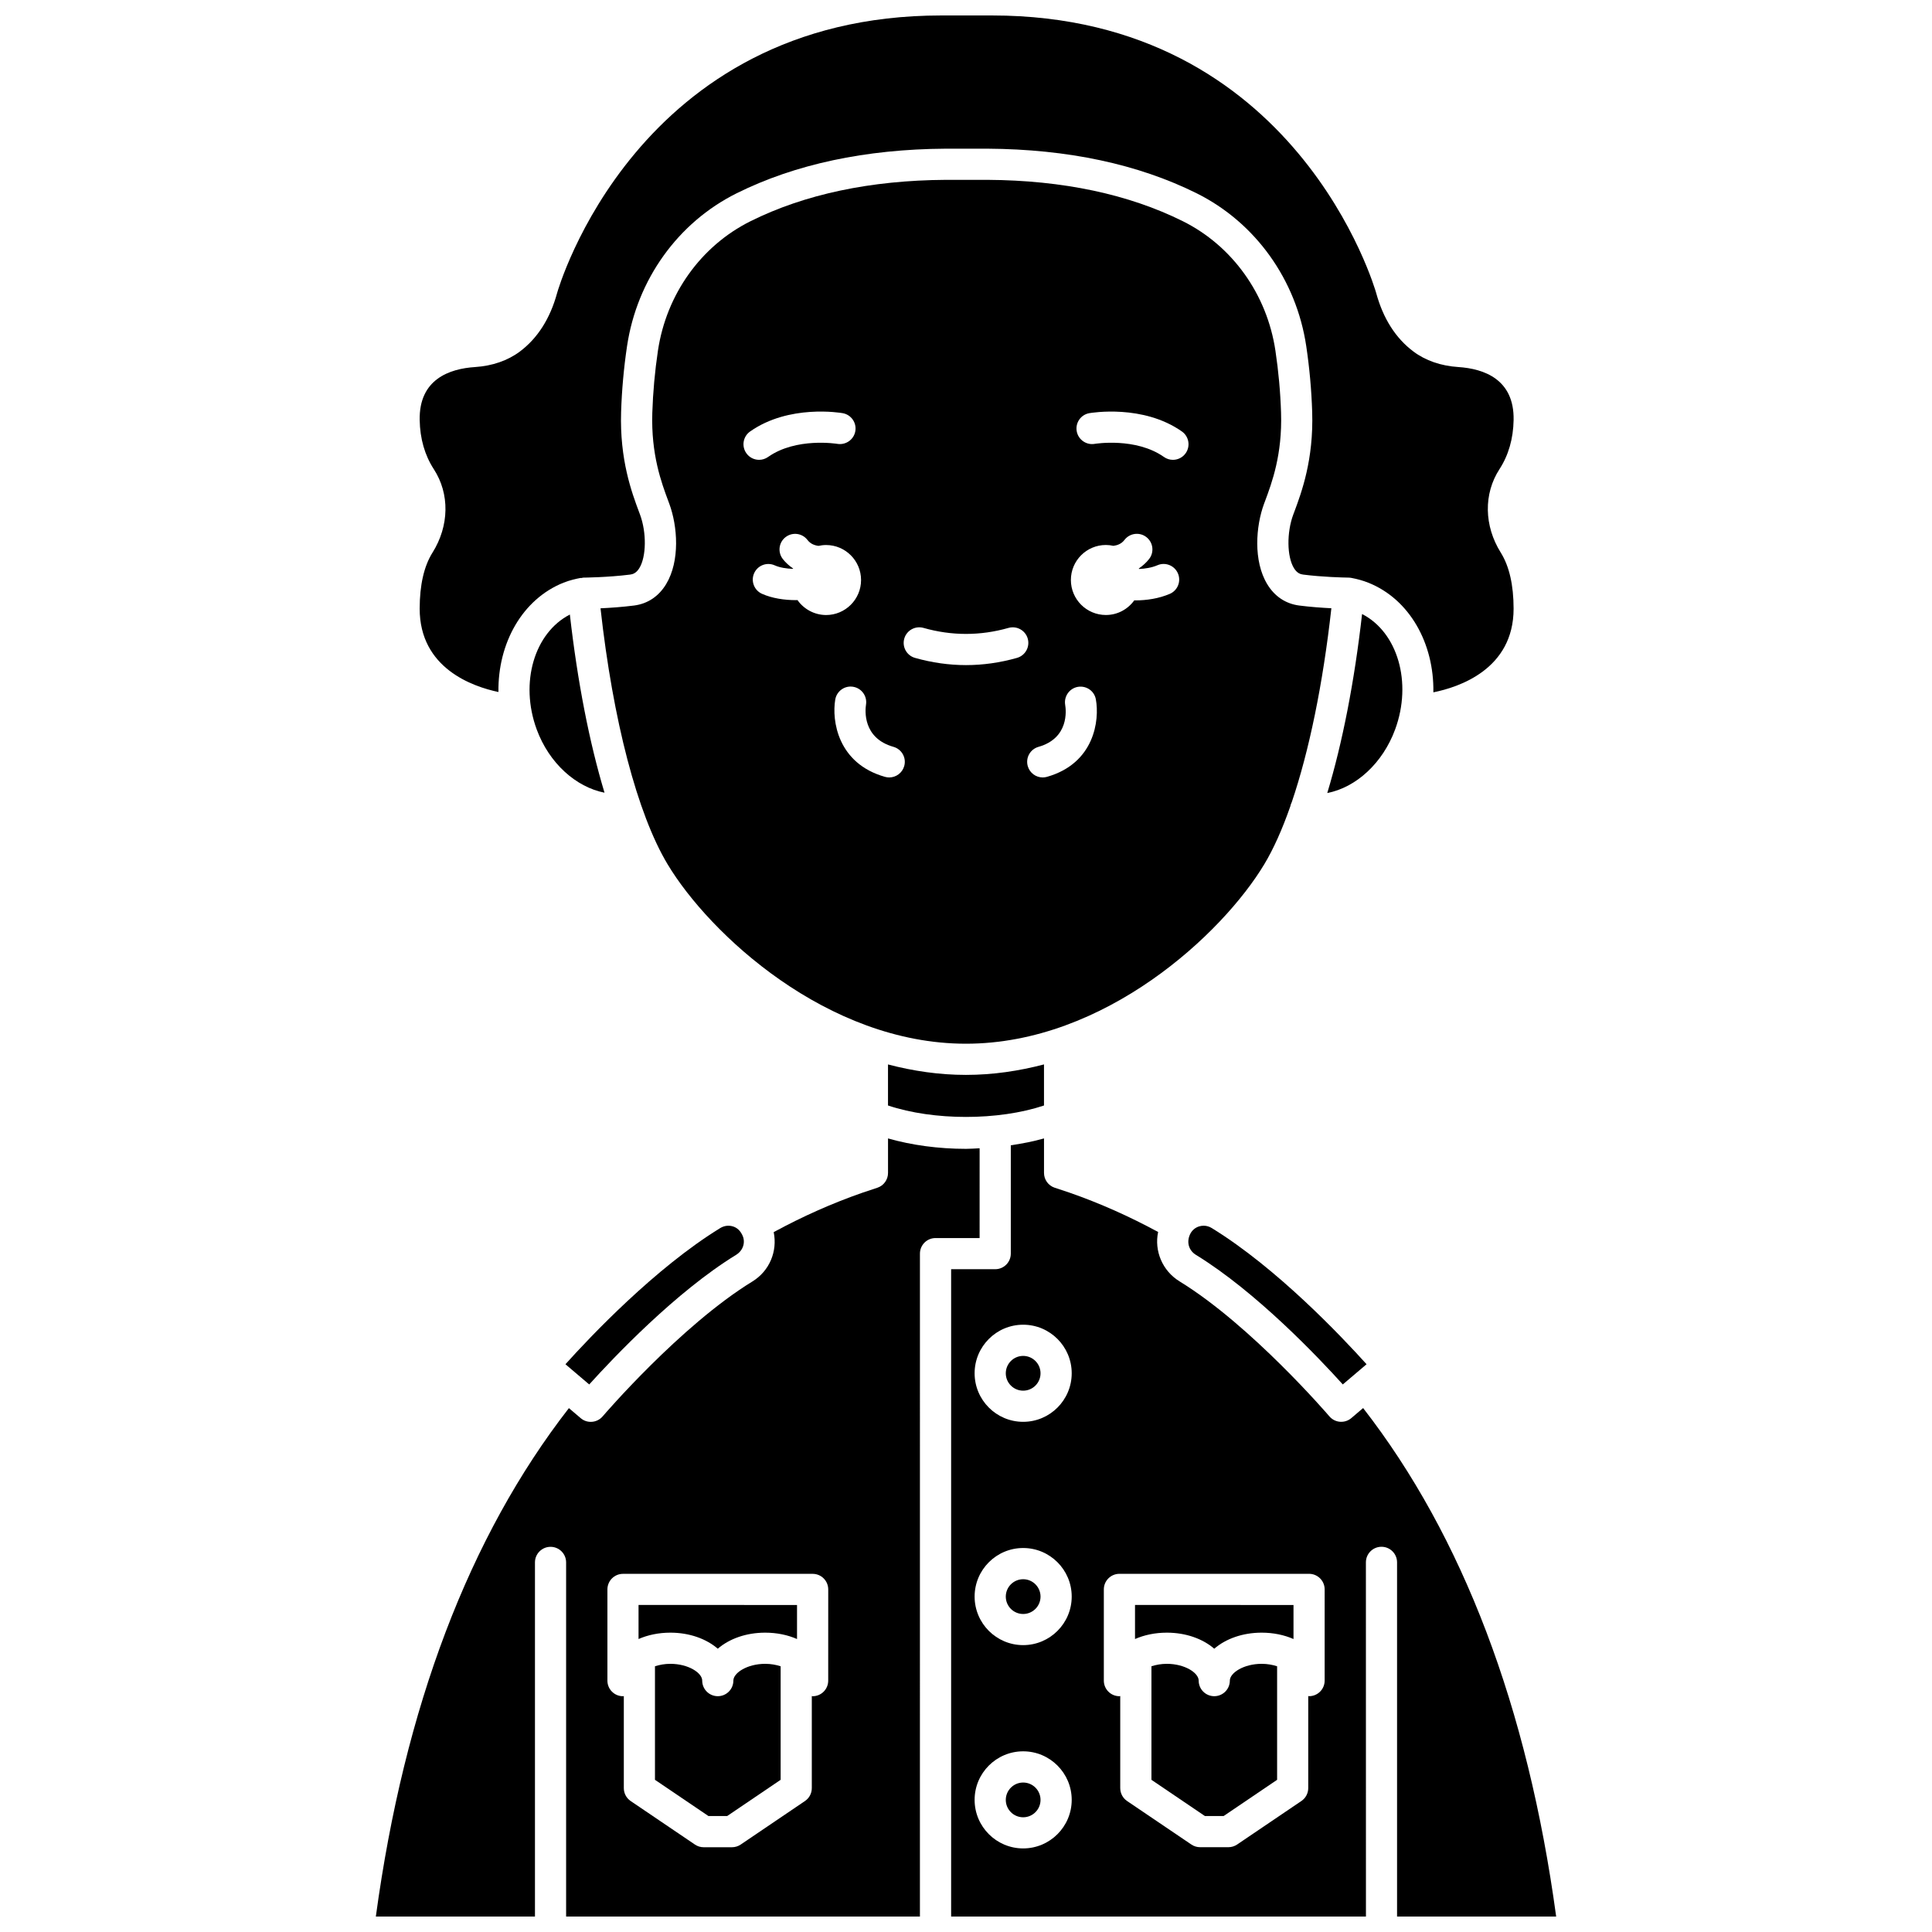
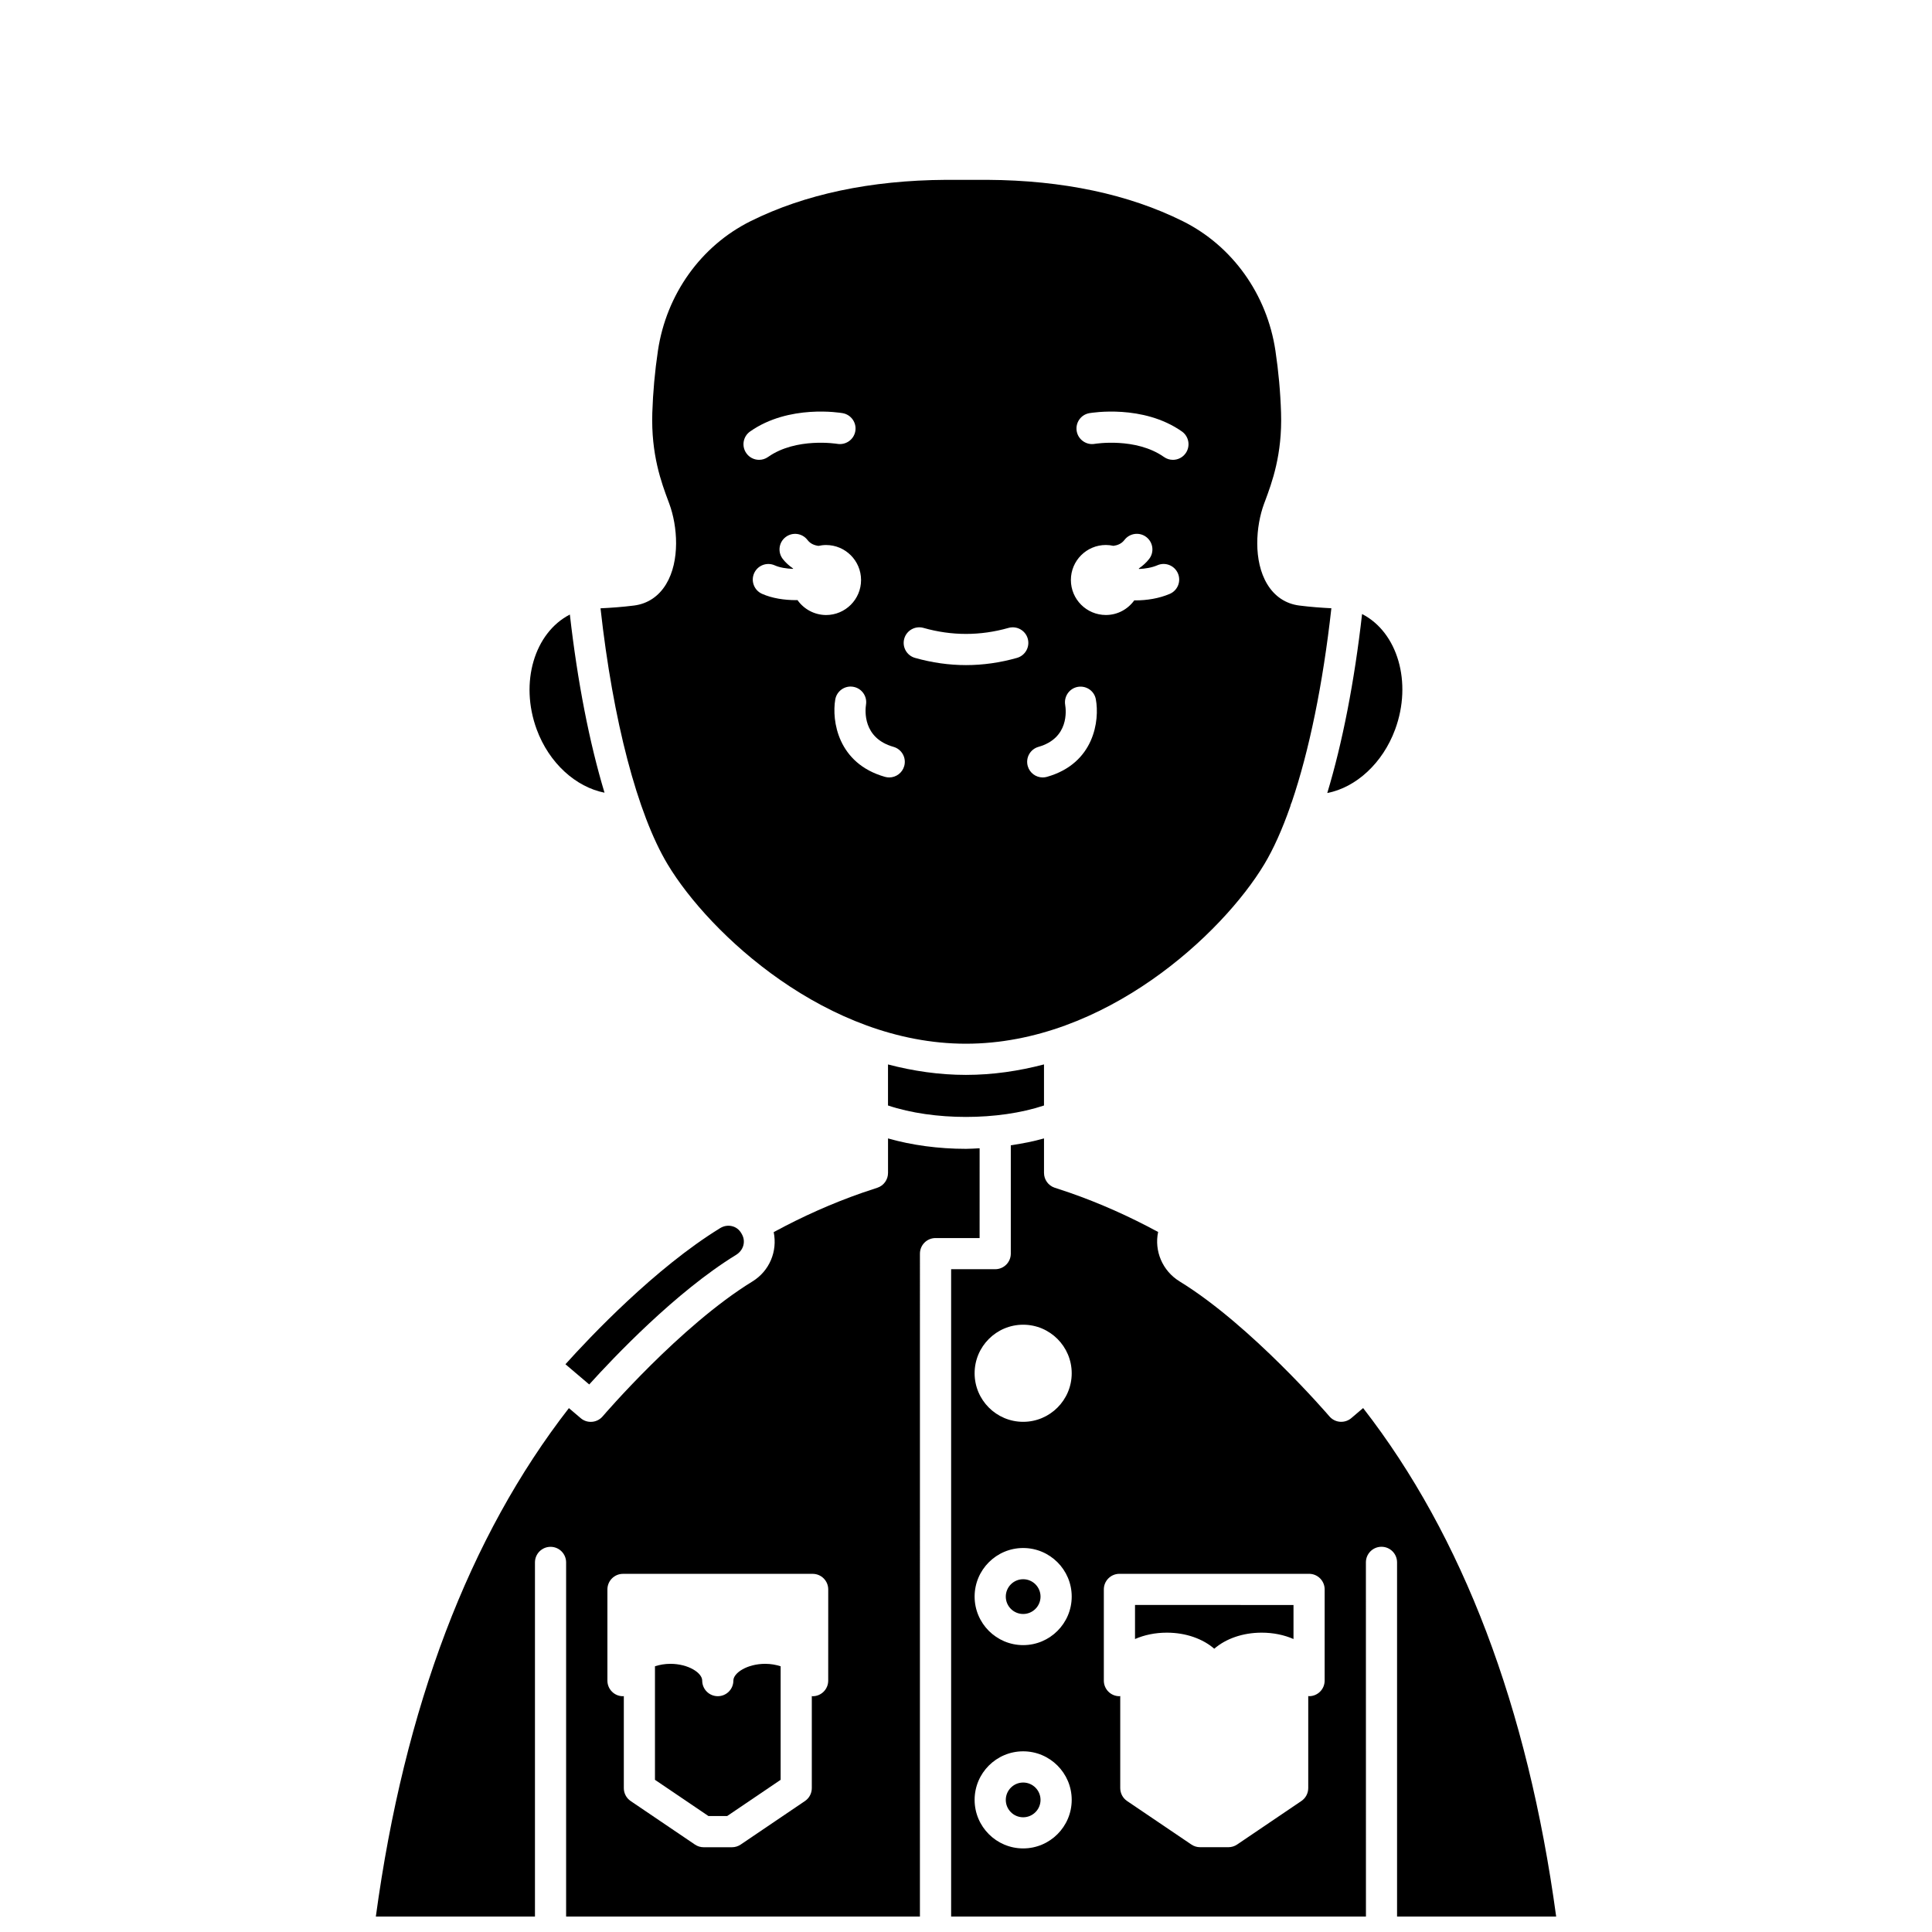
<svg xmlns="http://www.w3.org/2000/svg" width="800px" height="800px" version="1.1" viewBox="144 144 512 512">
  <defs>
    <clipPath id="c">
      <path d="m255 148.09h291v179.91h-291z" />
    </clipPath>
    <clipPath id="b">
      <path d="m243 445h161v206.9h-161z" />
    </clipPath>
    <clipPath id="a">
      <path d="m396 445h161v206.9h-161z" />
    </clipPath>
  </defs>
  <path d="m338.35 589.38c0 2.281-1.848 4.129-4.129 4.129-2.285 0-4.129-1.852-4.129-4.129 0-2.059-3.684-4.449-8.434-4.449-1.504 0-2.879 0.258-4.086 0.648v30.09l14.172 9.598h4.961l14.172-9.598v-30.09c-1.207-0.391-2.582-0.648-4.086-0.648-4.758 0-8.441 2.394-8.441 4.449z" />
  <g clip-path="url(#c)">
-     <path d="m258.61 290.46c-2.246 3.59-3.387 8.578-3.391 14.832-0.008 15.797 14.02 20.66 20.875 22.098-0.188-12.887 6.297-24.605 17.254-28.977 1.711-0.676 3.367-1.031 4.469-1.242 0.098-0.02 0.195 0.012 0.293 0.004 0.152-0.016 0.289-0.094 0.445-0.098 0.066 0 6.508-0.055 12.418-0.805 0.719-0.09 1.645-0.371 2.473-1.738 1.855-3.062 1.926-9.426 0.16-14.184l-0.238-0.641c-1.938-5.184-5.172-13.859-4.766-26.574 0.184-5.766 0.711-11.629 1.574-17.426 2.637-17.617 13.492-32.75 29.043-40.488 15.508-7.711 34.141-11.688 55.383-11.82h11.121c21.266 0.133 39.898 4.109 55.402 11.82 15.555 7.742 26.41 22.875 29.043 40.488 0.859 5.762 1.391 11.625 1.574 17.426 0.41 12.691-2.824 21.363-4.75 26.543l-0.254 0.668c-1.77 4.762-1.699 11.125 0.156 14.188 0.824 1.367 1.754 1.648 2.473 1.738 5.051 0.645 10.461 0.777 12.004 0.801 0.238 0.004 0.543 0.031 0.777 0.078 1.656 0.316 3.117 0.73 4.457 1.266 10.984 4.375 17.469 16.133 17.254 29.055 6.695-1.336 21.27-6.082 21.262-22.176-0.004-6.25-1.145-11.238-3.391-14.836-4.457-7.121-4.59-15.602-0.348-22.133 2.391-3.684 3.652-8.066 3.742-13.027 0.195-10.801-7.883-13.598-14.691-14.035-4.559-0.297-8.648-1.711-11.828-4.086-4.727-3.531-8.051-8.754-9.898-15.52-0.203-0.734-21-73.562-101.81-73.562h-13.449c-80.832 0-101.61 72.828-101.81 73.566-1.848 6.769-5.18 11.992-9.902 15.52-3.18 2.375-7.269 3.789-11.824 4.086-6.809 0.438-14.887 3.234-14.691 14.035 0.086 4.957 1.348 9.34 3.742 13.027 4.242 6.527 4.109 15.008-0.348 22.129z" />
-   </g>
+     </g>
  <path d="m513.73 337.3c4.582-12.457 0.641-25.77-8.766-30.574-2.027 17.961-5.223 34.203-9.223 47.434 7.602-1.469 14.695-7.891 17.988-16.859z" />
-   <path d="m460.93 476.55c16.027 9.828 32.531 27.258 38.926 34.34l6.297-5.352c-6.523-7.25-23.773-25.508-41.023-36.09-0.668-0.414-1.41-0.621-2.152-0.621-0.398 0-0.785 0.059-1.176 0.172-1.086 0.332-1.949 1.078-2.426 2.106-1.004 2.148-0.289 4.316 1.555 5.445z" />
  <g clip-path="url(#b)">
    <path d="m403.61 448.3c-1.203 0.055-2.391 0.156-3.602 0.156-7.269 0-14.402-0.969-20.672-2.762v9.152c0 1.781-1.137 3.359-2.828 3.918l-4.031 1.344c-7.934 2.766-15.828 6.281-23.438 10.418 1.039 5.102-1.121 10.301-5.644 13.078-19.078 11.699-39.484 35.512-39.684 35.75-0.816 0.957-1.98 1.453-3.152 1.453-0.945 0-1.895-0.32-2.668-0.984l-3.125-2.656c-26.418 33.969-43.625 79.266-51.164 134.74h42.168v-93.855c0-2.281 1.848-4.129 4.129-4.129 2.285 0 4.129 1.852 4.129 4.129v93.863h93.762l0.004-175.69c0-2.281 1.848-4.129 4.129-4.129h11.684zm-40.125 141.09c0 2.281-1.848 4.129-4.129 4.129-0.078 0-0.141-0.043-0.219-0.047v24.398c0 1.371-0.676 2.652-1.812 3.422l-17.035 11.535c-0.68 0.461-1.488 0.711-2.316 0.711h-7.492c-0.824 0-1.637-0.246-2.316-0.711l-17.035-11.535c-1.137-0.77-1.812-2.055-1.812-3.422v-24.398c-0.074 0.004-0.141 0.047-0.219 0.047-2.285 0-4.129-1.852-4.129-4.129v-24.176c0-2.281 1.848-4.129 4.129-4.129h50.262c2.285 0 4.129 1.852 4.129 4.129z" />
  </g>
-   <path d="m313.22 578.36c2.461-1.078 5.336-1.688 8.434-1.688 5.062 0 9.527 1.633 12.566 4.254 3.035-2.621 7.5-4.254 12.566-4.254 3.098 0 5.973 0.609 8.434 1.688v-9.023l-42-0.004z" />
  <path d="m295.02 306.86c-9.371 4.82-13.363 18.008-8.789 30.445 3.293 8.953 10.391 15.277 17.973 16.77-3.984-13.188-7.156-29.344-9.184-47.215z" />
  <path d="m379.33 426.09v10.875c12.102 4.047 29.234 4.043 41.34 0.004v-10.887c-6.644 1.742-13.559 2.777-20.688 2.777-7.109 0-14.012-1.031-20.652-2.769z" />
  <path d="m479.05 373.04c2.457-4.094 4.766-9.266 6.891-15.332 0.078-0.402 0.211-0.777 0.387-1.125 4.598-13.531 8.266-31.309 10.5-51.391-2.434-0.121-5.519-0.336-8.504-0.719-3.594-0.457-6.531-2.414-8.496-5.66-3.727-6.16-3.039-15.379-0.832-21.336l0.258-0.68c1.824-4.91 4.59-12.328 4.238-23.398-0.172-5.484-0.676-11.023-1.492-16.469-2.234-14.949-11.414-27.773-24.547-34.312-14.371-7.144-31.781-10.836-51.746-10.957h-11.074c-19.945 0.125-37.359 3.812-51.727 10.957-13.141 6.539-22.312 19.363-24.547 34.312-0.816 5.481-1.316 11.02-1.492 16.469-0.348 11.09 2.422 18.512 4.254 23.426l0.242 0.652c2.211 5.961 2.887 15.18-0.84 21.34-1.961 3.238-4.898 5.195-8.492 5.656-3.16 0.402-6.387 0.621-8.887 0.734 3.305 29.781 9.781 54.512 17.773 67.828 11.031 18.391 42.254 47.562 79.07 47.562 36.816-0.004 68.027-29.172 79.062-47.559zm-136.27-114.69c10.309-7.258 23.961-4.957 24.535-4.859 2.246 0.398 3.746 2.535 3.352 4.781-0.391 2.242-2.527 3.727-4.769 3.356-0.105-0.016-10.902-1.781-18.352 3.473-0.723 0.512-1.555 0.758-2.375 0.758-1.297 0-2.578-0.605-3.379-1.75-1.324-1.867-0.875-4.445 0.988-5.758zm12.555 44.672c-0.125 0-0.238 0.02-0.363 0.02-3.117 0-6.348-0.48-9.031-1.676-2.082-0.934-3.016-3.375-2.086-5.457 0.93-2.078 3.359-3.019 5.457-2.086 1.355 0.605 3.098 0.871 4.844 0.934 0.012-0.031 0.02-0.066 0.027-0.098-1.012-0.707-1.957-1.512-2.746-2.539-1.391-1.809-1.051-4.402 0.762-5.789s4.402-1.051 5.789 0.762c0.789 1.023 1.82 1.422 2.926 1.57 0.645-0.141 1.309-0.227 2-0.227 5.121 0 9.277 4.156 9.277 9.277 0 5.121-4.156 9.277-9.277 9.277-3.133-0.02-5.898-1.586-7.578-3.969zm28.293 43.996c-0.512 1.816-2.168 3.008-3.969 3.012-0.375 0-0.758-0.055-1.129-0.156-12.574-3.555-14.117-14.957-13.18-20.488 0.383-2.246 2.523-3.769 4.762-3.379 2.242 0.379 3.754 2.5 3.387 4.738-0.227 1.48-0.914 8.859 7.281 11.176 2.195 0.621 3.473 2.906 2.848 5.098zm29.891-28.672c-4.481 1.273-9.031 1.914-13.516 1.914-4.484 0-9.039-0.645-13.516-1.914-2.191-0.621-3.469-2.902-2.848-5.098 0.621-2.203 2.918-3.469 5.098-2.848 7.5 2.125 15.031 2.125 22.531 0 2.172-0.617 4.481 0.648 5.098 2.848 0.621 2.191-0.656 4.473-2.848 5.098zm7.949 31.523c-0.379 0.105-0.762 0.16-1.133 0.16-1.801 0-3.453-1.184-3.969-3.004-0.625-2.199 0.648-4.477 2.844-5.102 8.121-2.309 7.32-9.68 7.074-11.133-0.371-2.238 1.125-4.375 3.359-4.766 2.242-0.379 4.367 1.078 4.769 3.305 1.02 5.543-0.375 16.969-12.945 20.539zm32.523-48.484c-2.871 1.23-6.094 1.723-9.133 1.723-0.09 0-0.172-0.012-0.262-0.012-1.684 2.344-4.414 3.883-7.523 3.883-5.121 0-9.277-4.156-9.277-9.277 0-5.121 4.156-9.277 9.277-9.277 0.688 0 1.352 0.086 2 0.227 1.102-0.148 2.137-0.547 2.926-1.57 1.391-1.812 3.984-2.148 5.789-0.762 1.805 1.387 2.152 3.981 0.762 5.789-0.793 1.027-1.734 1.84-2.746 2.543 0.016 0.047 0.023 0.09 0.043 0.133 1.664-0.074 3.379-0.348 4.894-0.996 2.082-0.906 4.523 0.07 5.422 2.168 0.902 2.106-0.074 4.531-2.172 5.43zm4.223-37.277c-0.801 1.141-2.082 1.75-3.379 1.75-0.82 0-1.652-0.242-2.375-0.758-7.465-5.254-18.242-3.492-18.352-3.473-2.215 0.387-4.383-1.121-4.769-3.367-0.387-2.242 1.105-4.379 3.352-4.769 0.582-0.098 14.234-2.394 24.535 4.859 1.855 1.312 2.301 3.891 0.988 5.758z" />
  <path d="m339.07 476.55c1.844-1.129 2.559-3.297 1.695-5.152-0.609-1.316-1.473-2.066-2.562-2.394-1.129-0.34-2.309-0.176-3.332 0.445-17.25 10.586-34.504 28.84-41.023 36.09l6.301 5.356c6.379-7.066 22.938-24.543 38.922-34.344z" />
  <path d="m444.79 578.36c2.461-1.078 5.336-1.688 8.434-1.688 5.062 0 9.527 1.633 12.566 4.254 3.035-2.621 7.5-4.254 12.566-4.254 3.098 0 5.973 0.609 8.434 1.688v-9.023l-42-0.004z" />
-   <path d="m415.15 503.33c-2.539 0-4.606 2.066-4.606 4.606 0 2.539 2.066 4.606 4.606 4.606 2.535 0 4.602-2.066 4.602-4.606 0-2.539-2.062-4.606-4.602-4.606z" />
-   <path d="m469.92 589.38c0 2.281-1.848 4.129-4.129 4.129-2.285 0-4.129-1.852-4.129-4.129 0-2.059-3.684-4.449-8.434-4.449-1.504 0-2.879 0.258-4.086 0.648v30.09l14.172 9.598h4.961l14.172-9.598v-30.09c-1.207-0.391-2.582-0.648-4.086-0.648-4.758 0-8.441 2.394-8.441 4.449z" />
  <g clip-path="url(#a)">
    <path d="m556.4 651.9c-7.543-55.484-24.75-100.78-51.16-134.75l-3.125 2.66c-0.746 0.637-1.699 0.984-2.672 0.984-0.117 0-0.234-0.004-0.352-0.012-1.094-0.09-2.102-0.617-2.809-1.457-0.305-0.359-20.719-24.109-39.668-35.734-4.59-2.812-6.758-8.113-5.699-13.102-7.606-4.125-15.473-7.633-23.441-10.41l-3.973-1.32c-1.688-0.562-2.828-2.141-2.828-3.918v-9.148c-2.777 0.793-5.75 1.367-8.801 1.824v28.707c0 2.281-1.848 4.129-4.129 4.129h-11.684v171.55h109.93l-0.012-93.863c0-2.281 1.848-4.129 4.129-4.129 2.285 0 4.129 1.852 4.129 4.129v93.863l42.164-0.004zm-141.25-18.051c-7.098 0-12.867-5.769-12.867-12.867s5.769-12.863 12.867-12.863c7.094 0 12.863 5.769 12.863 12.863s-5.769 12.867-12.863 12.867zm0-53.875c-7.098 0-12.867-5.769-12.867-12.867s5.769-12.867 12.867-12.867c7.094 0 12.863 5.769 12.863 12.867s-5.769 12.867-12.863 12.867zm0-59.176c-7.098 0-12.867-5.769-12.867-12.867s5.769-12.867 12.867-12.867c7.094 0 12.863 5.769 12.863 12.867s-5.769 12.867-12.863 12.867zm79.895 68.582c0 2.281-1.848 4.129-4.129 4.129-0.078 0-0.141-0.043-0.219-0.047v24.398c0 1.371-0.676 2.652-1.812 3.422l-17.035 11.535c-0.68 0.461-1.488 0.711-2.316 0.711h-7.492c-0.824 0-1.637-0.246-2.316-0.711l-17.039-11.531c-1.137-0.77-1.812-2.055-1.812-3.422v-24.398c-0.074 0.004-0.141 0.047-0.219 0.047-2.285 0-4.129-1.852-4.129-4.129v-24.176c0-2.281 1.848-4.129 4.129-4.129h50.262c2.285 0 4.129 1.852 4.129 4.129z" />
  </g>
  <path d="m415.15 616.39c-2.539 0-4.606 2.066-4.606 4.602 0 2.539 2.066 4.606 4.606 4.606 2.535 0 4.602-2.066 4.602-4.606 0-2.539-2.062-4.602-4.602-4.602z" />
  <path d="m415.15 562.51c-2.539 0-4.606 2.066-4.606 4.606 0 2.539 2.066 4.606 4.606 4.606 2.535 0 4.602-2.066 4.602-4.606 0-2.543-2.062-4.606-4.602-4.606z" />
</svg>